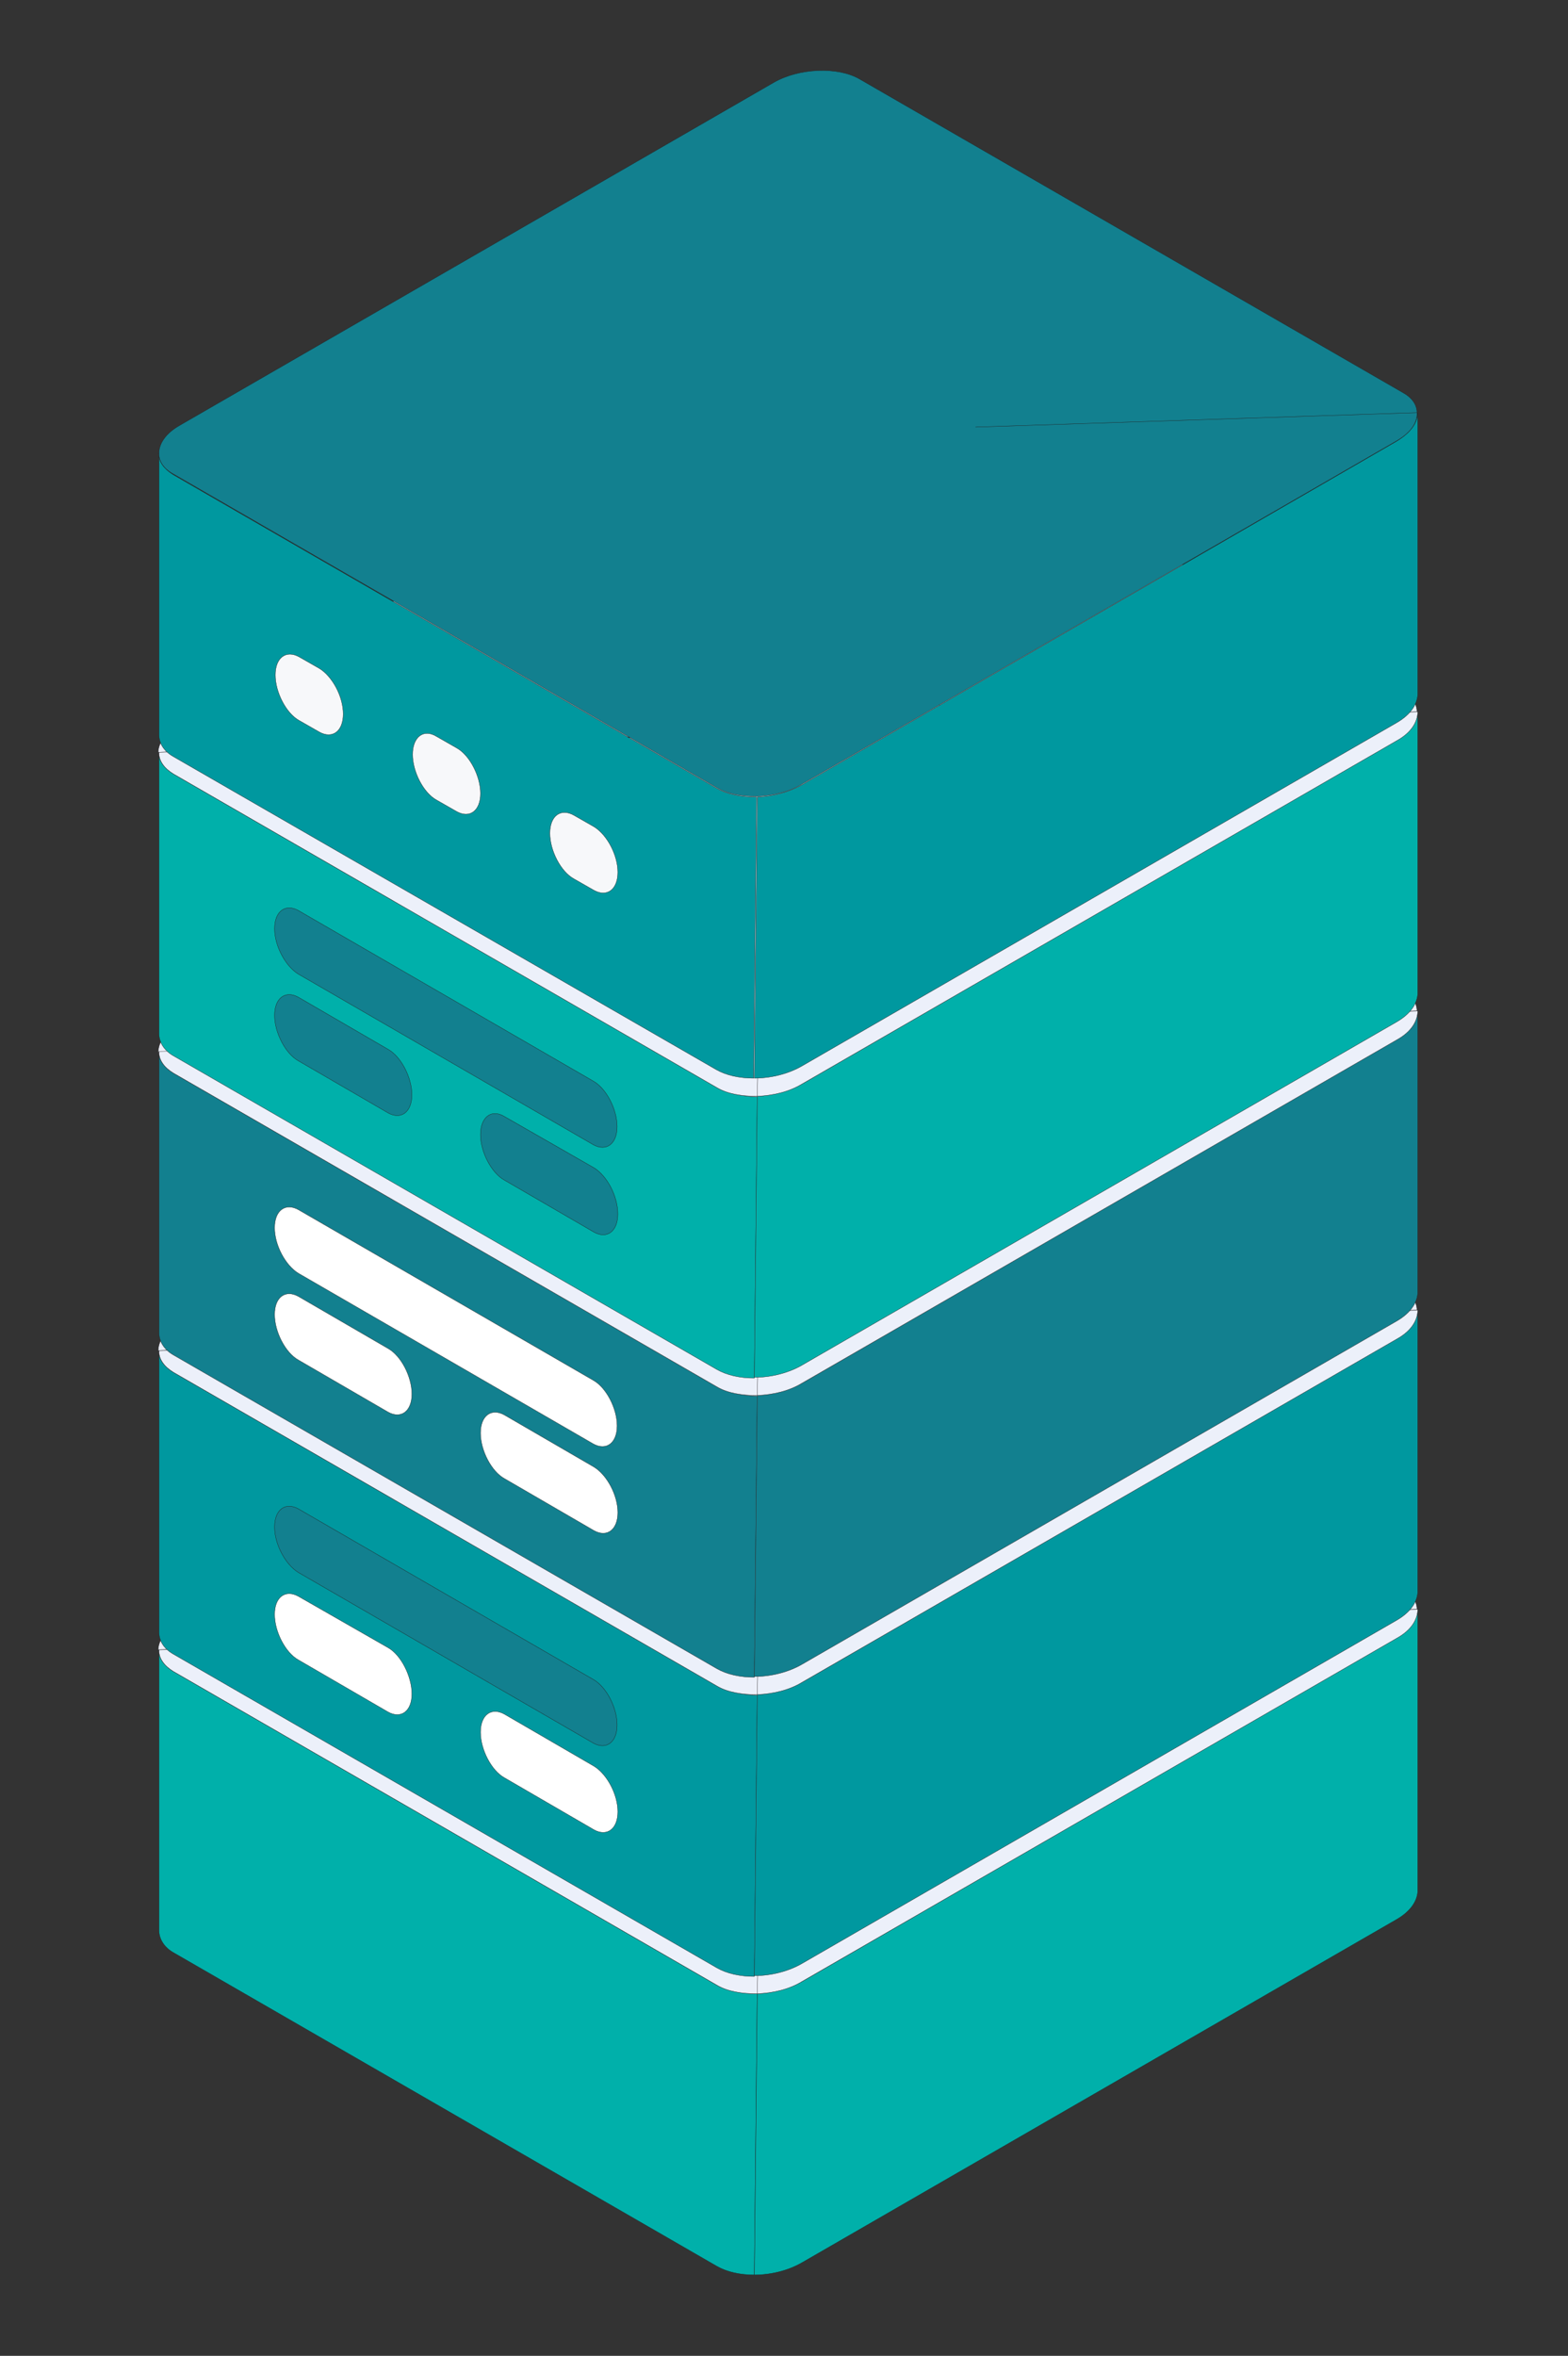
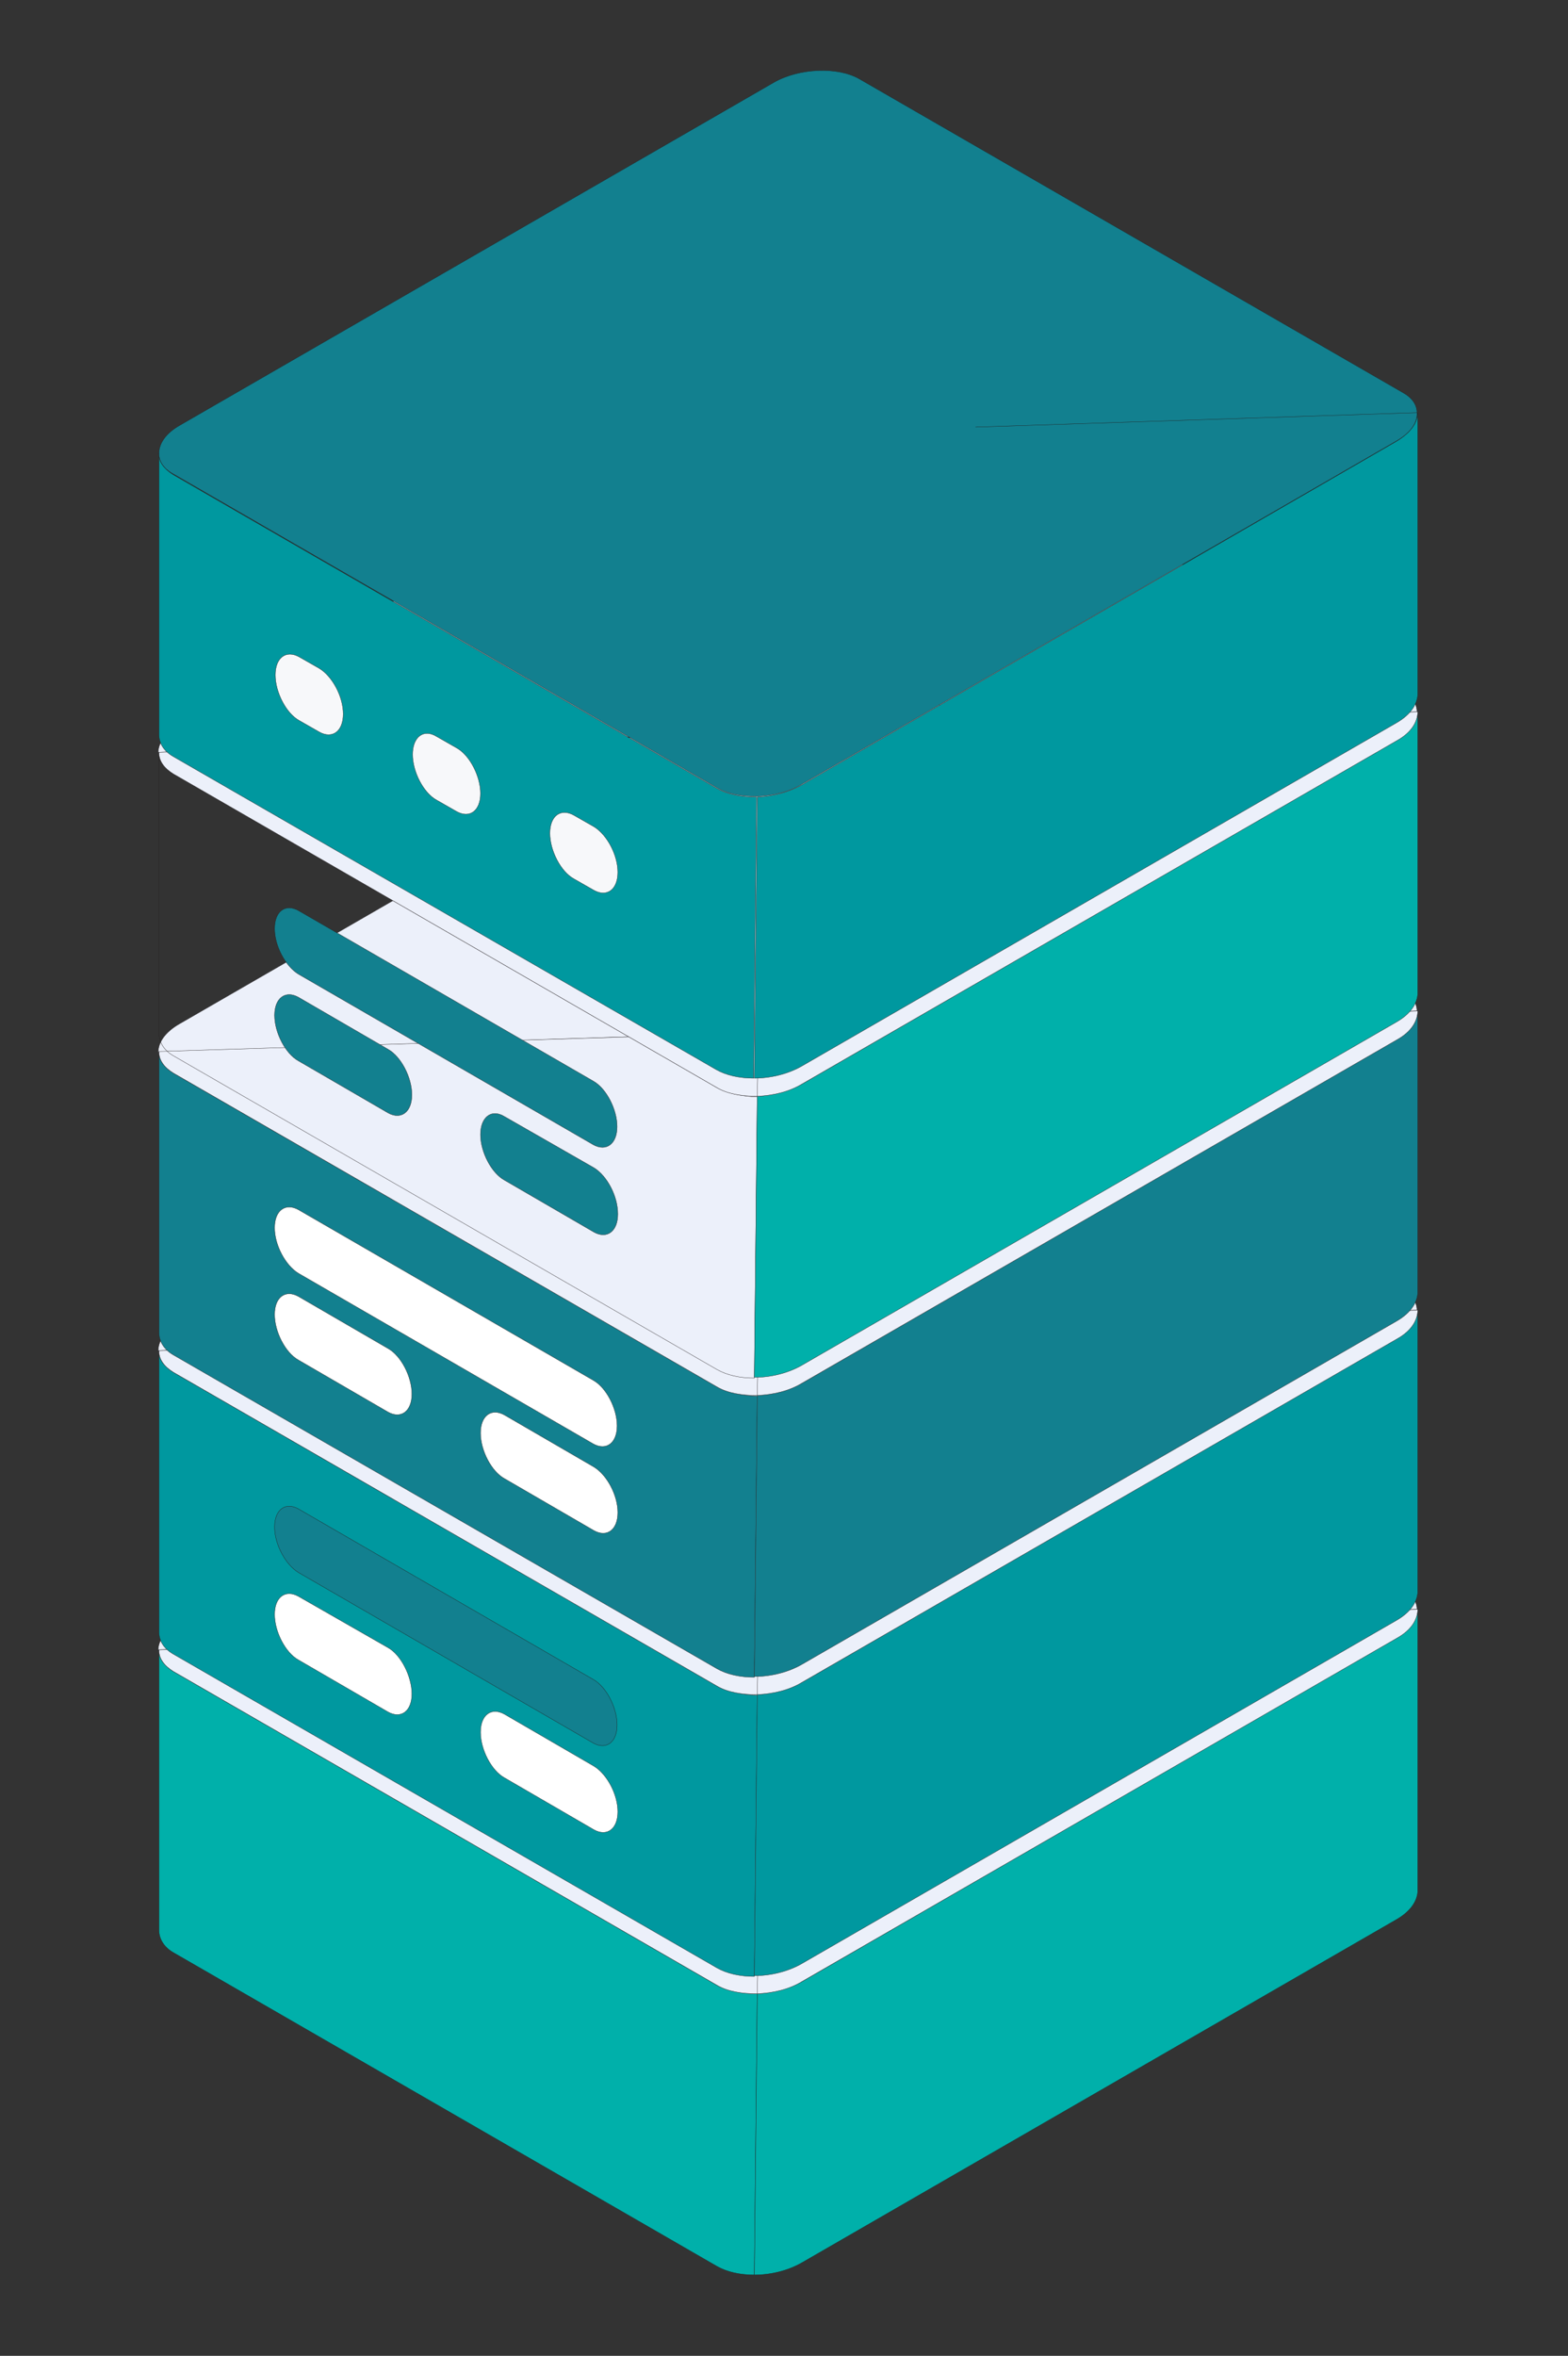
<svg xmlns="http://www.w3.org/2000/svg" id="Layer_1" x="0px" y="0px" viewBox="0 0 217 326" style="enable-background:new 0 0 217 326;" xml:space="preserve">
  <rect x="0" y="0" width="217" height="326" fill="#333333" stroke="none" />
  <style type="text/css">	.st0{fill:#7579B8;}	.st1{fill:none;stroke:#231F20;stroke-width:4.500000e-02;stroke-miterlimit:10;}	.st2{fill:#00B0AA;}	.st3{fill:#ECF0FA;}	.st4{fill:#00989F;}	.st5{fill:#FFFFFF;}	.st6{fill:#12808F;}	.st7{fill:#F7F8FA;}</style>
  <g>
    <path class="st0" d="M21.9,228.3v0.1C21.9,228.4,22,228.3,21.9,228.3L21.9,228.3z" />
    <path class="st1" d="M21.9,228.3v0.1C21.9,228.4,22,228.3,21.9,228.3L21.9,228.3z" />
    <path class="st0" d="M196.1,222.7L196.1,222.7z" />
    <path class="st1" d="M196.1,222.7L196.1,222.7z" />
    <path class="st2" d="M99.2,274.7L24,231.3c-1.3-0.8-2-1.8-2-2.9v38.7h0c0,1.1,0.6,2.3,2,3.1l75.2,43.4c1.4,0.8,3.2,1.2,5.2,1.2  l0.4-38.9C102.6,275.9,100.6,275.5,99.2,274.7" />
    <path class="st1" d="M99.2,274.7L24,231.3c-1.3-0.8-2-1.8-2-2.9v38.7h0c0,1.1,0.6,2.3,2,3.1l75.2,43.4c1.4,0.8,3.2,1.2,5.2,1.2  l0.4-38.9C102.6,275.9,100.6,275.5,99.2,274.7z" />
    <path class="st2" d="M193.2,226.7L111,274.2c-1.8,1-4,1.6-6.2,1.7l-0.4,38.9c2.3,0,4.7-0.6,6.6-1.7l82.3-47.5  c1.9-1.1,2.8-2.5,2.9-3.8h0v-0.2v0v-38.9C196.2,224.1,195.2,225.5,193.2,226.7" />
    <path class="st1" d="M193.2,226.7L111,274.2c-1.8,1-4,1.6-6.2,1.7l-0.4,38.9c2.3,0,4.7-0.6,6.6-1.7l82.3-47.5  c1.9-1.1,2.8-2.5,2.9-3.8h0v-0.2v0v-38.9C196.2,224.1,195.2,225.5,193.2,226.7z" />
    <path class="st3" d="M21.9,228.4L21.9,228.4L21.9,228.4z" />
    <path class="st1" d="M21.9,228.4L21.9,228.4L21.9,228.4z" />
    <path class="st3" d="M107.1,215.9c3.5-2,8.8-2.2,11.8-0.5l16.1,9.3l61.1-2c0-1.1-0.7-2.1-2-2.8l-75.2-43.4c-3-1.7-8.3-1.5-11.8,0.5  l-82.3,47.5c-1.9,1.1-2.9,2.5-2.9,3.8l67.4-2.2L107.1,215.9z" />
    <path class="st1" d="M107.1,215.9c3.5-2,8.8-2.2,11.8-0.5l16.1,9.3l61.1-2c0-1.1-0.7-2.1-2-2.8l-75.2-43.4c-3-1.7-8.3-1.5-11.8,0.5  l-82.3,47.5c-1.9,1.1-2.9,2.5-2.9,3.8l67.4-2.2L107.1,215.9z" />
    <path class="st3" d="M196.1,222.7L196.1,222.7L196.1,222.7z" />
    <path class="st1" d="M196.1,222.7L196.1,222.7L196.1,222.7z" />
    <path class="st3" d="M24,231.3l75.2,43.4c1.5,0.9,3.5,1.2,5.6,1.2l0.1-4.7l-0.1,4.7c2.2-0.1,4.4-0.6,6.2-1.7l82.3-47.5  c2-1.1,2.9-2.6,2.9-4v0v0l-61.1,2l-16.1-9.3c-3-1.7-8.3-1.5-11.8,0.5l-17.8,10.3L22,228.3c0,0,0,0.1,0,0.1v0  C22,229.5,22.7,230.5,24,231.3" />
    <path class="st1" d="M24,231.3l75.2,43.4c1.5,0.9,3.5,1.2,5.6,1.2l0.1-4.7l-0.1,4.7c2.2-0.1,4.4-0.6,6.2-1.7l82.3-47.5  c2-1.1,2.9-2.6,2.9-4v0v0l-61.1,2l-16.1-9.3c-3-1.7-8.3-1.5-11.8,0.5l-17.8,10.3L22,228.3c0,0,0,0.1,0,0.1v0  C22,229.5,22.7,230.5,24,231.3z" />
    <path class="st0" d="M21.9,186.9v0.1C21.9,187,22,186.9,21.9,186.9L21.9,186.9z" />
    <path class="st1" d="M21.9,186.9v0.1C21.9,187,22,186.9,21.9,186.9L21.9,186.9z" />
    <path class="st0" d="M196.1,181.3L196.1,181.3z" />
    <path class="st1" d="M196.1,181.3L196.1,181.3z" />
    <path class="st4" d="M99.2,233.3L24,189.9c-1.3-0.8-2-1.8-2-2.8v38.7h0c0,1.2,0.6,2.3,2,3.1l75.2,43.4c1.4,0.8,3.2,1.2,5.2,1.2  l0.4-38.9C102.6,234.5,100.6,234.1,99.2,233.3" />
    <path class="st1" d="M99.2,233.3L24,189.9c-1.3-0.8-2-1.8-2-2.8v38.7h0c0,1.2,0.6,2.3,2,3.1l75.2,43.4c1.4,0.8,3.2,1.2,5.2,1.2  l0.4-38.9C102.6,234.5,100.6,234.1,99.2,233.3z" />
    <path class="st4" d="M193.2,185.3L111,232.8c-1.8,1-4,1.6-6.2,1.7l-0.4,38.9c2.3,0,4.7-0.6,6.6-1.7l82.3-47.5  c1.9-1.1,2.8-2.5,2.9-3.8l0,0v-0.2v0v-38.9C196.2,182.7,195.2,184.1,193.2,185.3" />
    <path class="st1" d="M193.2,185.3L111,232.8c-1.8,1-4,1.6-6.2,1.7l-0.4,38.9c2.3,0,4.7-0.6,6.6-1.7l82.3-47.5  c1.9-1.1,2.8-2.5,2.9-3.8l0,0v-0.2v0v-38.9C196.2,182.7,195.2,184.1,193.2,185.3z" />
    <path class="st3" d="M21.9,187L21.9,187L21.9,187z" />
    <path class="st1" d="M21.9,187L21.9,187L21.9,187z" />
    <path class="st3" d="M107.1,174.5c3.5-2,8.8-2.2,11.8-0.5l16.1,9.3l61.1-2c0-1.1-0.7-2.1-2-2.8l-75.2-43.4c-3-1.7-8.3-1.5-11.8,0.5  L24.8,183c-1.9,1.1-2.9,2.5-2.9,3.9l67.4-2.2L107.1,174.5z" />
    <path class="st1" d="M107.1,174.5c3.5-2,8.8-2.2,11.8-0.5l16.1,9.3l61.1-2c0-1.1-0.7-2.1-2-2.8l-75.2-43.4c-3-1.7-8.3-1.5-11.8,0.5  L24.8,183c-1.9,1.1-2.9,2.5-2.9,3.9l67.4-2.2L107.1,174.5z" />
    <path class="st3" d="M196.1,181.3L196.1,181.3L196.1,181.3z" />
    <path class="st1" d="M196.1,181.3L196.1,181.3L196.1,181.3z" />
    <path class="st3" d="M24,189.9l75.2,43.4c1.5,0.9,3.5,1.2,5.6,1.2l0.1-4.7l-0.1,4.7c2.2-0.1,4.4-0.6,6.2-1.7l82.3-47.5  c2-1.1,2.9-2.6,2.9-4v0v0l-61.1,2l-16.1-9.3c-3-1.7-8.3-1.5-11.8,0.5l-17.8,10.3L22,186.9c0,0,0,0.1,0,0.1v0  C22,188.1,22.7,189.1,24,189.9" />
    <path class="st1" d="M24,189.9l75.2,43.4c1.5,0.9,3.5,1.2,5.6,1.2l0.1-4.7l-0.1,4.7c2.2-0.1,4.4-0.6,6.2-1.7l82.3-47.5  c2-1.1,2.9-2.6,2.9-4v0v0l-61.1,2l-16.1-9.3c-3-1.7-8.3-1.5-11.8,0.5l-17.8,10.3L22,186.9c0,0,0,0.1,0,0.1v0  C22,188.1,22.7,189.1,24,189.9z" />
    <path class="st5" d="M53.7,228l-12.4-7.1c-1.8-1-3.3,0.1-3.3,2.5c0,2.4,1.5,5.3,3.3,6.3l12.4,7.2c1.8,1,3.3-0.1,3.3-2.5  S55.5,229,53.7,228" />
    <path class="st1" d="M53.7,228l-12.4-7.1c-1.8-1-3.3,0.1-3.3,2.5c0,2.4,1.5,5.3,3.3,6.3l12.4,7.2c1.8,1,3.3-0.1,3.3-2.5  S55.5,229,53.7,228z" />
    <path class="st6" d="M41.3,217.6l40.8,23.6c1.8,1,3.3-0.1,3.3-2.5c0-2.4-1.5-5.3-3.3-6.3l-40.8-23.6c-1.8-1-3.3,0.1-3.3,2.5  C38,213.7,39.5,216.5,41.3,217.6" />
    <path class="st1" d="M41.3,217.6l40.8,23.6c1.8,1,3.3-0.1,3.3-2.5c0-2.4-1.5-5.3-3.3-6.3l-40.8-23.6c-1.8-1-3.3,0.1-3.3,2.5  C38,213.7,39.5,216.5,41.3,217.6z" />
    <path class="st5" d="M82.2,244.4l-12.4-7.2c-1.8-1-3.3,0.1-3.3,2.5c0,2.4,1.5,5.3,3.3,6.3l12.4,7.2c1.8,1,3.3-0.1,3.3-2.5  C85.5,248.3,84,245.5,82.2,244.4" />
    <path class="st1" d="M82.2,244.4l-12.4-7.2c-1.8-1-3.3,0.1-3.3,2.5c0,2.4,1.5,5.3,3.3,6.3l12.4,7.2c1.8,1,3.3-0.1,3.3-2.5  C85.5,248.3,84,245.5,82.2,244.4z" />
    <path class="st0" d="M21.9,145.5v0.1C21.9,145.6,22,145.5,21.9,145.5L21.9,145.5z" />
    <path class="st1" d="M21.9,145.5v0.1C21.9,145.6,22,145.5,21.9,145.5L21.9,145.5z" />
    <path class="st0" d="M196.1,139.9L196.1,139.9z" />
    <path class="st1" d="M196.1,139.9L196.1,139.9z" />
    <path class="st6" d="M99.2,191.9L24,148.5c-1.3-0.8-2-1.8-2-2.8v38.7h0c0,1.1,0.6,2.3,2,3.1l75.2,43.4c1.4,0.8,3.2,1.2,5.2,1.2  l0.4-38.9C102.6,193.1,100.6,192.7,99.2,191.9" />
    <path class="st1" d="M99.2,191.9L24,148.5c-1.3-0.8-2-1.8-2-2.8v38.7h0c0,1.1,0.6,2.3,2,3.1l75.2,43.4c1.4,0.8,3.2,1.2,5.2,1.2  l0.4-38.9C102.6,193.1,100.6,192.7,99.2,191.9z" />
    <path class="st6" d="M193.2,143.9L111,191.4c-1.8,1-4,1.6-6.2,1.7l-0.4,38.9c2.3,0,4.7-0.6,6.6-1.7l82.3-47.5  c1.9-1.1,2.8-2.5,2.9-3.8l0,0v-0.2v0v-38.9C196.2,141.3,195.2,142.7,193.2,143.9" />
    <path class="st1" d="M193.2,143.9L111,191.4c-1.8,1-4,1.6-6.2,1.7l-0.4,38.9c2.3,0,4.7-0.6,6.6-1.7l82.3-47.5  c1.9-1.1,2.8-2.5,2.9-3.8l0,0v-0.2v0v-38.9C196.2,141.3,195.2,142.7,193.2,143.9z" />
    <path class="st3" d="M21.9,145.6L21.9,145.6L21.9,145.6z" />
    <path class="st1" d="M21.9,145.6L21.9,145.6L21.9,145.6z" />
    <path class="st3" d="M107.1,133.1c3.5-2,8.8-2.2,11.8-0.5l16.1,9.3l61.1-2c0-1.1-0.7-2.1-2-2.8l-75.2-43.4c-3-1.7-8.3-1.5-11.8,0.5  l-82.3,47.5c-1.9,1.1-2.9,2.5-2.9,3.9l67.4-2.2L107.1,133.1z" />
    <path class="st1" d="M107.1,133.1c3.5-2,8.8-2.2,11.8-0.5l16.1,9.3l61.1-2c0-1.1-0.7-2.1-2-2.8l-75.2-43.4c-3-1.7-8.3-1.5-11.8,0.5  l-82.3,47.5c-1.9,1.1-2.9,2.5-2.9,3.9l67.4-2.2L107.1,133.1z" />
    <path class="st3" d="M196.1,139.9L196.1,139.9L196.1,139.9z" />
    <path class="st1" d="M196.1,139.9L196.1,139.9L196.1,139.9z" />
    <path class="st3" d="M24,148.5l75.2,43.4c1.5,0.9,3.5,1.2,5.6,1.2l0.1-4.7l-0.1,4.7c2.2-0.1,4.4-0.6,6.2-1.7l82.3-47.5  c2-1.1,2.9-2.6,2.9-4v0v0l-61.1,2l-16.1-9.3c-3-1.7-8.3-1.5-11.8,0.5l-17.8,10.3L22,145.5c0,0,0,0.1,0,0.1v0  C22,146.7,22.7,147.7,24,148.5" />
    <path class="st1" d="M24,148.5l75.2,43.4c1.5,0.9,3.5,1.2,5.6,1.2l0.1-4.7l-0.1,4.7c2.2-0.1,4.4-0.6,6.2-1.7l82.3-47.5  c2-1.1,2.9-2.6,2.9-4v0v0l-61.1,2l-16.1-9.3c-3-1.7-8.3-1.5-11.8,0.5l-17.8,10.3L22,145.5c0,0,0,0.1,0,0.1v0  C22,146.7,22.7,147.7,24,148.5z" />
    <path class="st5" d="M53.7,186.6l-12.4-7.2c-1.8-1-3.3,0.1-3.3,2.5c0,2.4,1.5,5.3,3.3,6.3l12.4,7.2c1.8,1,3.3-0.1,3.3-2.5  C57,190.5,55.5,187.6,53.7,186.6" />
    <path class="st1" d="M53.7,186.6l-12.4-7.2c-1.8-1-3.3,0.1-3.3,2.5c0,2.4,1.5,5.3,3.3,6.3l12.4,7.2c1.8,1,3.3-0.1,3.3-2.5  C57,190.5,55.5,187.6,53.7,186.6z" />
    <path class="st5" d="M41.3,176.2l40.8,23.6c1.8,1,3.3-0.1,3.3-2.5c0-2.4-1.5-5.3-3.3-6.3l-40.8-23.6c-1.8-1-3.3,0.1-3.3,2.5  C38,172.3,39.5,175.1,41.3,176.2" />
    <path class="st1" d="M41.3,176.2l40.8,23.6c1.8,1,3.3-0.1,3.3-2.5c0-2.4-1.5-5.3-3.3-6.3l-40.8-23.6c-1.8-1-3.3,0.1-3.3,2.5  C38,172.3,39.5,175.1,41.3,176.2z" />
    <path class="st5" d="M82.2,203l-12.4-7.2c-1.8-1-3.3,0.1-3.3,2.5c0,2.4,1.5,5.3,3.3,6.3l12.4,7.2c1.8,1,3.3-0.1,3.3-2.5  C85.5,206.9,84,204.1,82.2,203" />
    <path class="st1" d="M82.2,203l-12.4-7.2c-1.8-1-3.3,0.1-3.3,2.5c0,2.4,1.5,5.3,3.3,6.3l12.4,7.2c1.8,1,3.3-0.1,3.3-2.5  C85.5,206.9,84,204.1,82.2,203z" />
    <path class="st0" d="M21.9,104.1v0.1C21.9,104.2,22,104.1,21.9,104.1L21.9,104.1z" />
    <path class="st1" d="M21.9,104.1v0.1C21.9,104.2,22,104.1,21.9,104.1L21.9,104.1z" />
    <path class="st0" d="M196.1,98.5L196.1,98.5z" />
    <path class="st1" d="M196.1,98.5L196.1,98.5z" />
-     <path class="st2" d="M99.2,150.5L24,107.1c-1.3-0.8-2-1.8-2-2.8v38.7h0c0,1.1,0.6,2.3,2,3.1l75.2,43.4c1.4,0.8,3.2,1.2,5.2,1.2  l0.4-38.9C102.6,151.7,100.6,151.3,99.2,150.5" />
    <path class="st1" d="M99.2,150.5L24,107.1c-1.3-0.8-2-1.8-2-2.8v38.7h0c0,1.1,0.6,2.3,2,3.1l75.2,43.4c1.4,0.8,3.2,1.2,5.2,1.2  l0.4-38.9C102.6,151.7,100.6,151.3,99.2,150.5z" />
    <path class="st2" d="M193.2,102.5L111,150c-1.8,1-4,1.6-6.2,1.7l-0.4,38.9c2.3,0,4.7-0.6,6.6-1.7l82.3-47.5  c1.9-1.1,2.8-2.5,2.9-3.8h0v-0.2v0V98.5C196.2,99.9,195.2,101.3,193.2,102.5" />
    <path class="st1" d="M193.2,102.5L111,150c-1.8,1-4,1.6-6.2,1.7l-0.4,38.9c2.3,0,4.7-0.6,6.6-1.7l82.3-47.5  c1.9-1.1,2.8-2.5,2.9-3.8h0v-0.2v0V98.5C196.2,99.9,195.2,101.3,193.2,102.5z" />
    <path class="st3" d="M21.9,104.2L21.9,104.2L21.9,104.2z" />
    <path class="st1" d="M21.9,104.2L21.9,104.2L21.9,104.2z" />
    <path class="st3" d="M107.1,91.7c3.5-2,8.8-2.2,11.8-0.5l16.1,9.3l61.1-2c0-1.1-0.7-2.1-2-2.8l-75.2-43.4c-3-1.7-8.3-1.5-11.8,0.5  l-82.3,47.5c-1.9,1.1-2.9,2.5-2.9,3.8l67.4-2.2L107.1,91.7z" />
    <path class="st1" d="M107.1,91.7c3.5-2,8.8-2.2,11.8-0.5l16.1,9.3l61.1-2c0-1.1-0.7-2.1-2-2.8l-75.2-43.4c-3-1.7-8.3-1.5-11.8,0.5  l-82.3,47.5c-1.9,1.1-2.9,2.5-2.9,3.8l67.4-2.2L107.1,91.7z" />
    <path class="st3" d="M196.1,98.5L196.1,98.5L196.1,98.5z" />
    <path class="st1" d="M196.1,98.5L196.1,98.5L196.1,98.5z" />
    <path class="st3" d="M24,107.1l75.2,43.4c1.5,0.9,3.5,1.2,5.6,1.2l0.1-4.7l-0.1,4.7c2.2-0.1,4.4-0.6,6.2-1.7l82.3-47.5  c2-1.1,2.9-2.6,2.9-4v0v0l-61.1,2l-16.1-9.3c-3-1.7-8.3-1.5-11.8,0.5l-17.8,10.3L22,104.1c0,0,0,0.1,0,0.1v0  C22,105.3,22.7,106.3,24,107.1" />
    <path class="st1" d="M24,107.1l75.2,43.4c1.5,0.9,3.5,1.2,5.6,1.2l0.1-4.7l-0.1,4.7c2.2-0.1,4.4-0.6,6.2-1.7l82.3-47.5  c2-1.1,2.9-2.6,2.9-4v0v0l-61.1,2l-16.1-9.3c-3-1.7-8.3-1.5-11.8,0.5l-17.8,10.3L22,104.1c0,0,0,0.1,0,0.1v0  C22,105.3,22.7,106.3,24,107.1z" />
    <path class="st6" d="M53.7,145.2L41.3,138c-1.8-1-3.3,0.1-3.3,2.5c0,2.4,1.5,5.3,3.3,6.3l12.4,7.2c1.8,1,3.3-0.1,3.3-2.5  C57,149.1,55.5,146.2,53.7,145.2" />
    <path class="st1" d="M53.7,145.2L41.3,138c-1.8-1-3.3,0.1-3.3,2.5c0,2.4,1.5,5.3,3.3,6.3l12.4,7.2c1.8,1,3.3-0.1,3.3-2.5  C57,149.1,55.5,146.2,53.7,145.2z" />
    <path class="st6" d="M41.3,134.8l40.8,23.6c1.8,1,3.3-0.1,3.3-2.5c0-2.4-1.5-5.3-3.3-6.3L41.3,126c-1.8-1-3.3,0.1-3.3,2.5  C38,130.9,39.5,133.7,41.3,134.8" />
    <path class="st1" d="M41.3,134.8l40.8,23.6c1.8,1,3.3-0.1,3.3-2.5c0-2.4-1.5-5.3-3.3-6.3L41.3,126c-1.8-1-3.3,0.1-3.3,2.5  C38,130.9,39.5,133.7,41.3,134.8z" />
    <path class="st6" d="M82.2,161.6l-12.4-7.1c-1.8-1.1-3.3,0.1-3.3,2.5c0,2.4,1.5,5.3,3.3,6.3l12.4,7.2c1.8,1,3.3-0.1,3.3-2.5  C85.5,165.5,84,162.7,82.2,161.6" />
    <path class="st1" d="M82.2,161.6l-12.4-7.1c-1.8-1.1-3.3,0.1-3.3,2.5c0,2.4,1.5,5.3,3.3,6.3l12.4,7.2c1.8,1,3.3-0.1,3.3-2.5  C85.5,165.5,84,162.7,82.2,161.6z" />
    <path class="st0" d="M21.9,62.7v0.1C21.9,62.8,22,62.7,21.9,62.7L21.9,62.7z" />
    <path class="st1" d="M21.9,62.7v0.1C21.9,62.8,22,62.7,21.9,62.7L21.9,62.7z" />
    <path class="st0" d="M196.1,57.1" />
    <path class="st1" d="M196.1,57.1L196.1,57.1z" />
    <path class="st4" d="M99.2,109.1L24,65.7c-1.3-0.8-2-1.8-2-2.8v38.7h0c0,1.2,0.6,2.3,2,3.1L99.1,148c1.4,0.8,3.2,1.2,5.2,1.2  l0.4-38.9C102.6,110.3,100.6,109.9,99.2,109.1" />
    <path class="st1" d="M99.2,109.1L24,65.7c-1.3-0.8-2-1.8-2-2.8v38.7h0c0,1.2,0.6,2.3,2,3.1L99.1,148c1.4,0.8,3.2,1.2,5.2,1.2  l0.4-38.9C102.6,110.3,100.6,109.9,99.2,109.1z" />
    <path class="st4" d="M193.2,61.1L111,108.6c-1.8,1-4,1.6-6.2,1.7l-0.4,38.9c2.3,0,4.7-0.6,6.6-1.7l82.3-47.5  c1.9-1.1,2.8-2.5,2.9-3.8h0V96v0V57.1C196.2,58.5,195.2,59.9,193.2,61.1" />
    <path class="st1" d="M193.2,61.1L111,108.6c-1.8,1-4,1.6-6.2,1.7l-0.4,38.9c2.3,0,4.7-0.6,6.6-1.7l82.3-47.5  c1.9-1.1,2.8-2.5,2.9-3.8h0V96v0V57.1C196.2,58.5,195.2,59.9,193.2,61.1z" />
    <path class="st3" d="M21.9,62.8L21.9,62.8L21.9,62.8z" />
    <path class="st1" d="M21.9,62.8L21.9,62.8L21.9,62.8z" />
    <path class="st3" d="M196.1,57.1L196.1,57.1L196.1,57.1z" />
    <path class="st1" d="M196.1,57.1L196.1,57.1L196.1,57.1z" />
    <path class="st6" d="M196.1,57.1l-61.1,2L196.1,57.1c0-1.1-0.7-2.1-2-2.8l-75.2-43.4c-3-1.7-8.3-1.5-11.8,0.5L24.8,58.9  C22.9,60,22,61.4,22,62.7c0,0,0,0.1,0,0.1v0c0,1.1,0.7,2.1,2,2.8l75.2,43.4c1.5,0.9,3.5,1.2,5.6,1.2c2.2-0.1,4.4-0.6,6.2-1.7  l82.3-47.5C195.2,59.9,196.2,58.5,196.1,57.1L196.1,57.1L196.1,57.1z" />
    <path class="st1" d="M196.1,57.1l-61.1,2L196.1,57.1c0-1.1-0.7-2.1-2-2.8l-75.2-43.4c-3-1.7-8.3-1.5-11.8,0.5L24.8,58.9  C22.9,60,22,61.4,22,62.7c0,0,0,0.1,0,0.1v0c0,1.1,0.7,2.1,2,2.8l75.2,43.4c1.5,0.9,3.5,1.2,5.6,1.2c2.2-0.1,4.4-0.6,6.2-1.7  l82.3-47.5C195.2,59.9,196.2,58.5,196.1,57.1L196.1,57.1L196.1,57.1z" />
    <path class="st7" d="M44.2,92.5l-2.8-1.6c-1.8-1-3.3,0.1-3.3,2.5c0,2.4,1.5,5.3,3.3,6.3l2.8,1.6c1.8,1,3.3-0.1,3.3-2.5  C47.5,96.4,46,93.6,44.2,92.5" />
    <path class="st1" d="M44.2,92.5l-2.8-1.6c-1.8-1-3.3,0.1-3.3,2.5c0,2.4,1.5,5.3,3.3,6.3l2.8,1.6c1.8,1,3.3-0.1,3.3-2.5  C47.5,96.4,46,93.6,44.2,92.5z" />
    <path class="st7" d="M63.2,103.5l-2.8-1.6c-1.8-1.1-3.3,0.1-3.3,2.5c0,2.4,1.5,5.3,3.3,6.3l2.8,1.6c1.8,1,3.3-0.1,3.3-2.5  C66.5,107.4,65,104.5,63.2,103.5" />
    <path class="st1" d="M63.2,103.5l-2.8-1.6c-1.8-1.1-3.3,0.1-3.3,2.5c0,2.4,1.5,5.3,3.3,6.3l2.8,1.6c1.8,1,3.3-0.1,3.3-2.5  C66.5,107.4,65,104.5,63.2,103.5z" />
    <path class="st7" d="M82.2,114.4l-2.8-1.6c-1.8-1-3.3,0.1-3.3,2.5c0,2.4,1.5,5.3,3.3,6.3l2.8,1.6c1.8,1,3.3-0.1,3.3-2.5  S84,115.5,82.2,114.4" />
    <path class="st1" d="M82.2,114.4l-2.8-1.6c-1.8-1-3.3,0.1-3.3,2.5c0,2.4,1.5,5.3,3.3,6.3l2.8,1.6c1.8,1,3.3-0.1,3.3-2.5  S84,115.5,82.2,114.4z" />
  </g>
</svg>